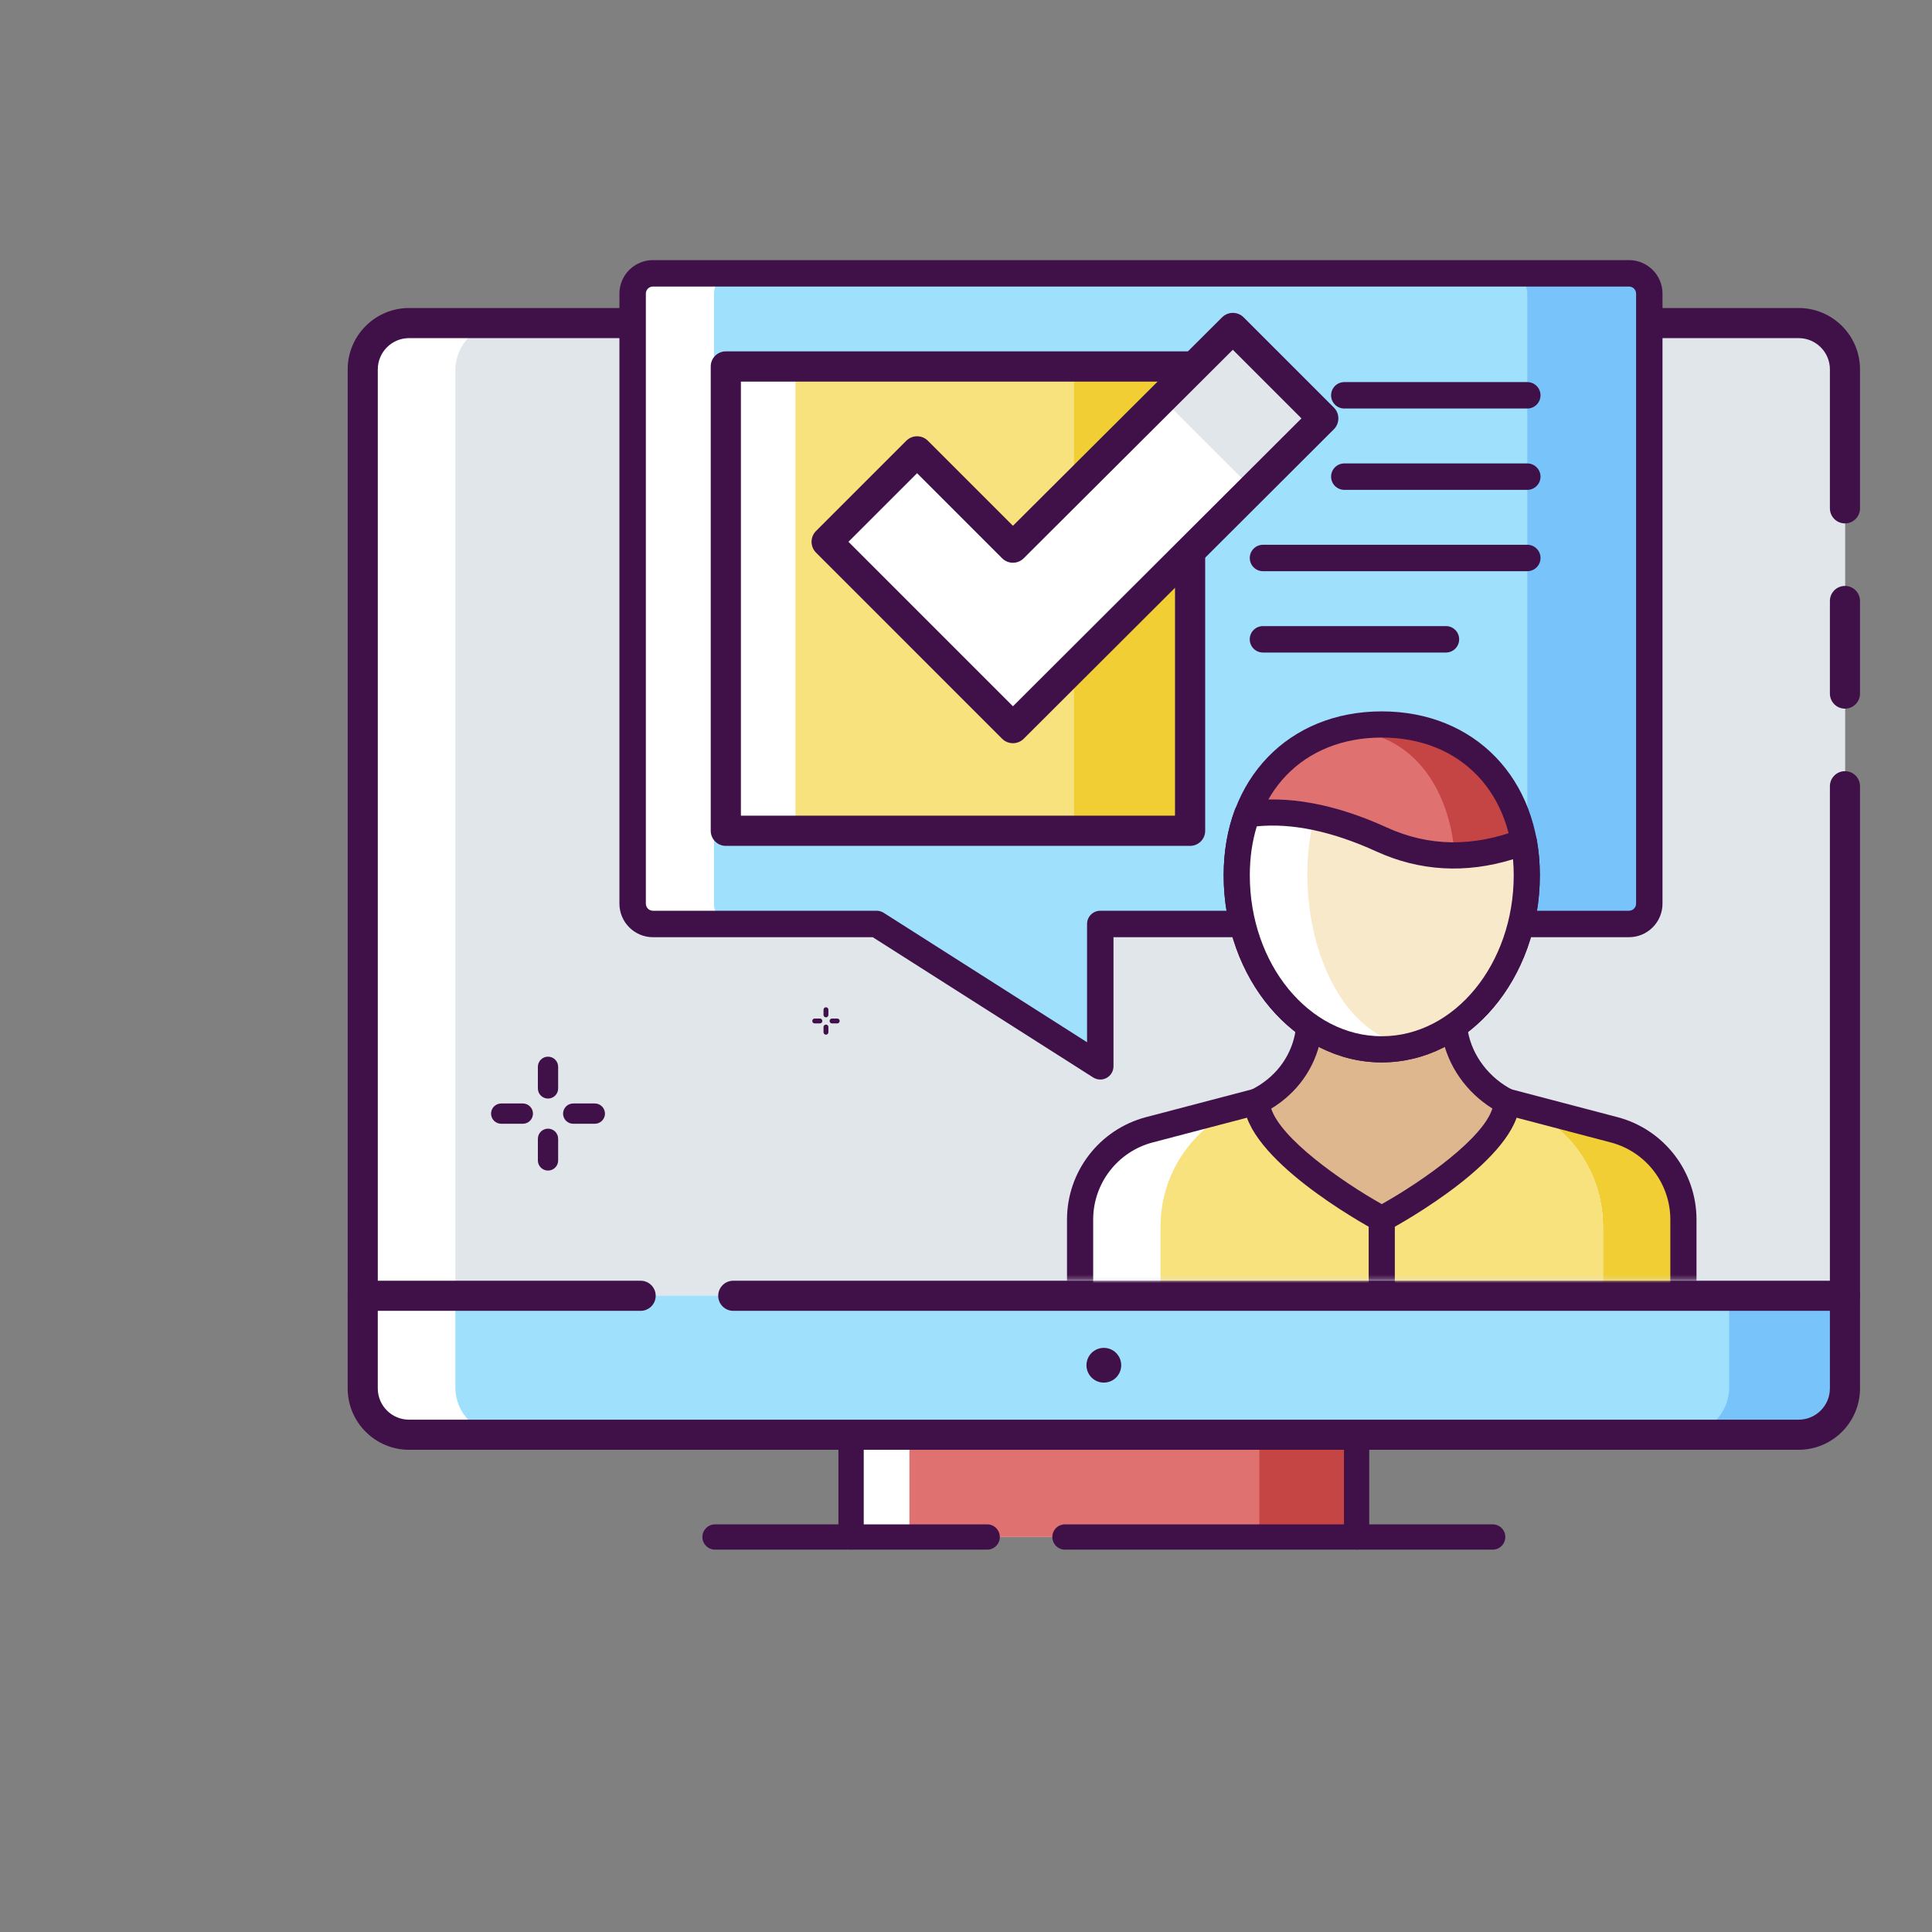
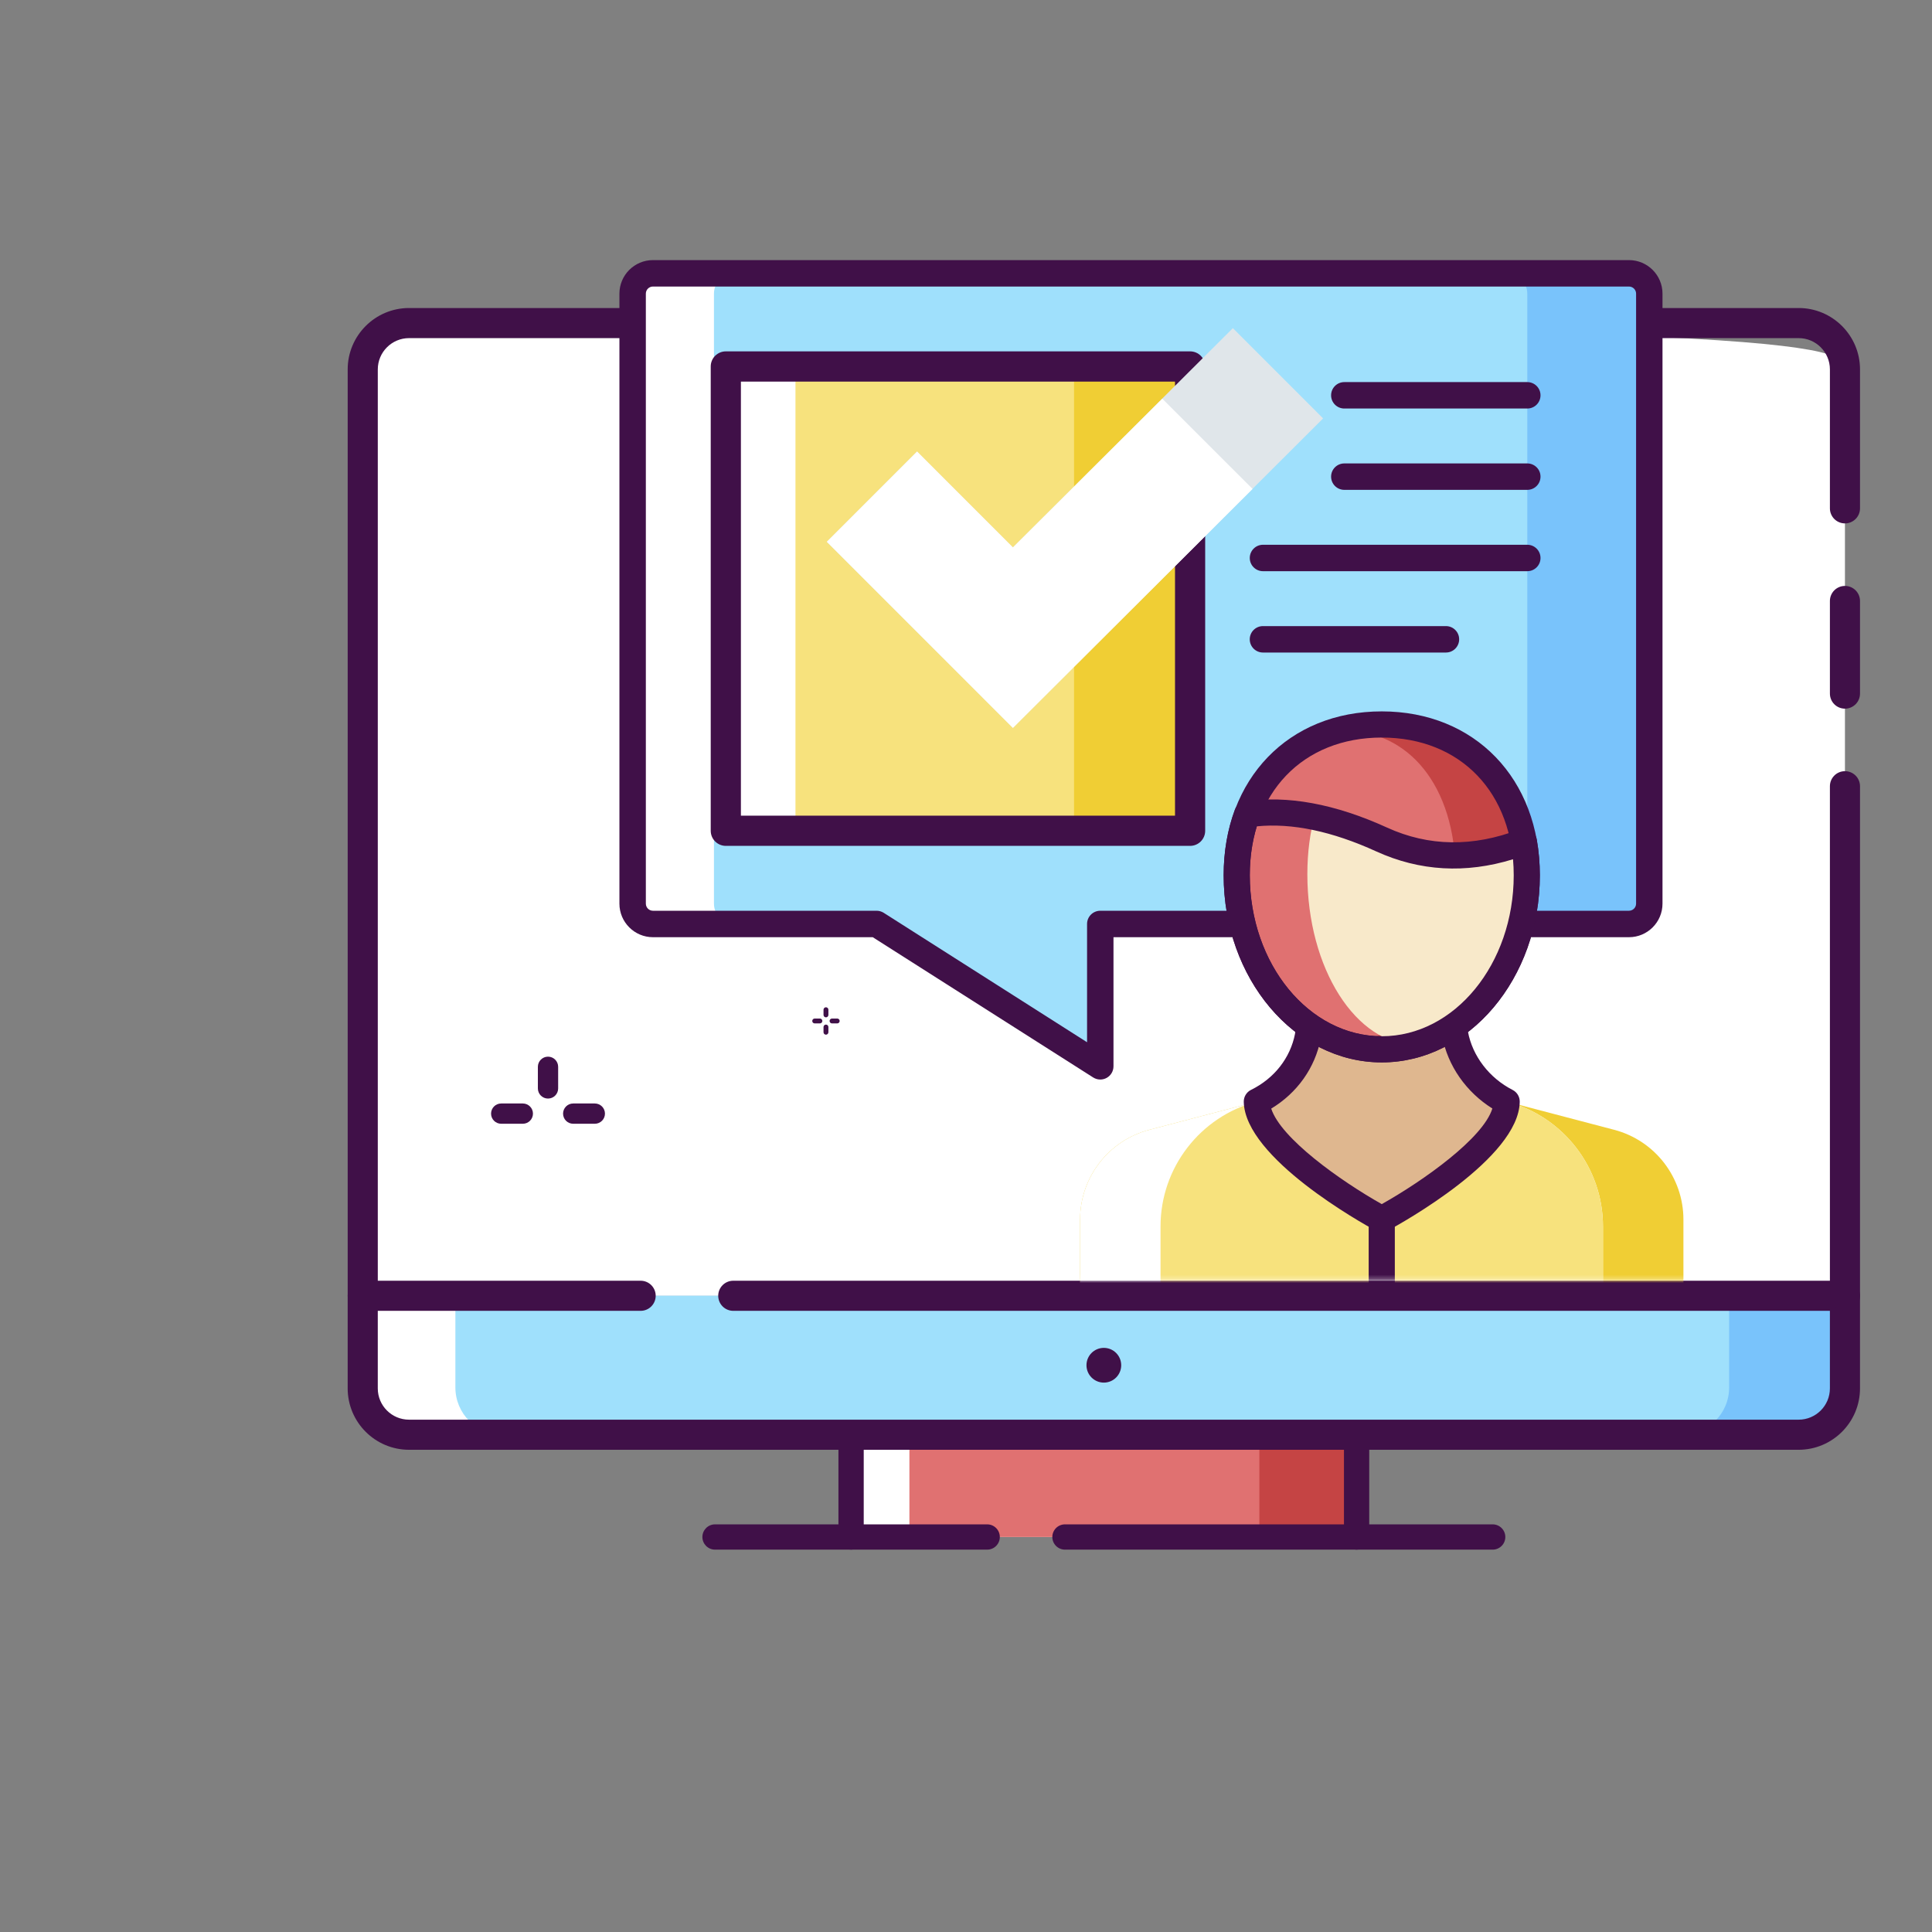
<svg xmlns="http://www.w3.org/2000/svg" width="460" height="460" viewBox="0 0 460 460" fill="none">
  <rect x="0" y="0" width="460" height="460" fill="#808080" stroke="none" />
  <g clip-path="url(#clip0_10_3)">
    <mask id="mask0_10_3" style="mask-type:luminance" maskUnits="userSpaceOnUse" x="14" y="-31" width="500" height="500">
      <path d="M514 -31H14V469H514V-31Z" fill="white" />
    </mask>
    <g mask="url(#mask0_10_3)">
      <path d="M322.993 338.176H202.639V365.948H322.993V338.176Z" fill="#C54444" />
      <path d="M290.593 338.176H202.639V365.948H290.593V338.176Z" fill="white" />
      <path d="M299.85 338.176H216.526V365.948H299.85V338.176Z" fill="#E07171" />
      <path d="M355.401 368.961H253.562C251.9 368.961 250.554 367.614 250.554 365.952C250.554 364.289 251.9 362.943 253.562 362.943H355.401C357.064 362.943 358.41 364.289 358.41 365.952C358.41 367.614 357.064 368.961 355.401 368.961Z" fill="#401048" />
      <path d="M235.049 368.961H170.239C168.581 368.961 167.235 367.614 167.235 365.952C167.235 364.289 168.581 362.943 170.239 362.943H235.049C236.712 362.943 238.053 364.289 238.053 365.952C238.053 367.614 236.712 368.961 235.049 368.961Z" fill="#401048" />
      <path d="M322.999 368.957C321.337 368.957 319.991 367.616 319.991 365.953V341.19H205.65V365.953C205.65 367.616 204.299 368.957 202.641 368.957C200.979 368.957 199.628 367.616 199.628 365.953V338.177C199.628 336.515 200.979 335.168 202.641 335.168H322.999C324.662 335.168 326.008 336.515 326.008 338.177V365.953C326.008 367.616 324.662 368.957 322.999 368.957Z" fill="#401048" />
      <path d="M428.021 341.604H97.617C91.4 341.604 86.364 336.563 86.364 330.352V308.511H439.273V330.352C439.273 336.563 434.232 341.604 428.021 341.604Z" fill="#79C3FB" />
      <path d="M389.423 341.604H97.615C91.397 341.604 86.362 336.563 86.362 330.352V308.511H400.675V330.352C400.675 336.563 395.634 341.604 389.423 341.604Z" fill="white" />
-       <path d="M439.273 308.52H86.364V88.176C86.364 81.959 91.4 76.923 97.617 76.923H428.021C434.232 76.923 439.273 81.959 439.273 88.176V308.52Z" fill="white" />
-       <path d="M439.273 308.52H108.419V88.176C108.419 81.959 113.46 76.923 119.671 76.923H428.021C434.232 76.923 439.273 81.959 439.273 88.176V308.52Z" fill="#E0E6EA" />
+       <path d="M439.273 308.52H86.364V88.176C86.364 81.959 91.4 76.923 97.617 76.923C434.232 76.923 439.273 81.959 439.273 88.176V308.52Z" fill="white" />
      <path d="M400.447 341.604H119.677C113.46 341.604 108.425 336.563 108.425 330.352V308.511H411.7V330.352C411.7 336.563 406.659 341.604 400.447 341.604Z" fill="#9FE0FC" />
      <path d="M428.246 345.186H97.392C89.335 345.186 82.78 338.631 82.78 330.575V308.514C82.78 306.54 84.384 304.936 86.364 304.936H152.534C154.514 304.936 156.118 306.54 156.118 308.514C156.118 310.5 154.514 312.104 152.534 312.104H89.948V330.575C89.948 334.682 93.284 338.018 97.392 338.018H428.246C432.353 338.018 435.689 334.682 435.689 330.575V312.104H174.589C172.608 312.104 171.005 310.5 171.005 308.514C171.005 306.54 172.608 304.936 174.589 304.936H439.273C441.254 304.936 442.857 306.54 442.857 308.514V330.575C442.857 338.631 436.303 345.186 428.246 345.186Z" fill="#401048" />
      <path d="M439.276 312.103C437.295 312.103 435.692 310.499 435.692 308.513V187.201C435.692 185.215 437.295 183.612 439.276 183.612C441.256 183.612 442.86 185.215 442.86 187.201V308.513C442.86 310.499 441.256 312.103 439.276 312.103Z" fill="#401048" />
      <path d="M439.276 168.728C437.295 168.728 435.692 167.125 435.692 165.139V143.09C435.692 141.109 437.295 139.506 439.276 139.506C441.256 139.506 442.86 141.109 442.86 143.09V165.139C442.86 167.125 441.256 168.728 439.276 168.728Z" fill="#401048" />
      <path d="M86.367 312.102C84.386 312.102 82.783 310.498 82.783 308.512V87.948C82.783 79.892 89.337 73.337 97.394 73.337H428.248C436.305 73.337 442.86 79.892 442.86 87.948V121.03C442.86 123.017 441.256 124.62 439.276 124.62C437.295 124.62 435.692 123.017 435.692 121.03V87.948C435.692 83.847 432.355 80.505 428.248 80.505H97.394C93.287 80.505 89.951 83.847 89.951 87.948V308.512C89.951 310.498 88.347 312.102 86.367 312.102Z" fill="#401048" />
      <path d="M266.954 325.057C266.954 327.342 265.103 329.193 262.819 329.193C260.535 329.193 258.684 327.342 258.684 325.057C258.684 322.773 260.535 320.922 262.819 320.922C265.103 320.922 266.954 322.773 266.954 325.057Z" fill="#401048" />
      <path d="M124.477 267.561H119.334C118 267.561 116.92 266.485 116.92 265.147C116.92 263.813 118 262.733 119.334 262.733H124.477C125.811 262.733 126.895 263.813 126.895 265.147C126.895 266.485 125.811 267.561 124.477 267.561Z" fill="#401048" />
      <path d="M141.621 267.561H136.478C135.147 267.561 134.064 266.485 134.064 265.147C134.064 263.813 135.147 262.733 136.478 262.733H141.621C142.955 262.733 144.038 263.813 144.038 265.147C144.038 266.485 142.955 267.561 141.621 267.561Z" fill="#401048" />
-       <path d="M130.479 278.705C129.145 278.705 128.065 277.629 128.065 276.291V271.148C128.065 269.81 129.145 268.73 130.479 268.73C131.813 268.73 132.893 269.81 132.893 271.148V276.291C132.893 277.629 131.813 278.705 130.479 278.705Z" fill="#401048" />
      <path d="M130.479 261.561C129.145 261.561 128.065 260.485 128.065 259.147V254.004C128.065 252.67 129.145 251.586 130.479 251.586C131.813 251.586 132.893 252.67 132.893 254.004V259.147C132.893 260.485 131.813 261.561 130.479 261.561Z" fill="#401048" />
      <path d="M195.212 243.67H193.974C193.654 243.67 193.394 243.41 193.394 243.089C193.394 242.768 193.654 242.508 193.974 242.508H195.212C195.533 242.508 195.794 242.768 195.794 243.089C195.794 243.41 195.533 243.67 195.212 243.67Z" fill="#401048" />
      <path d="M199.338 243.67H198.1C197.779 243.67 197.519 243.41 197.519 243.089C197.519 242.768 197.779 242.508 198.1 242.508H199.338C199.659 242.508 199.919 242.768 199.919 243.089C199.919 243.41 199.659 243.67 199.338 243.67Z" fill="#401048" />
      <path d="M196.657 246.351C196.336 246.351 196.076 246.092 196.076 245.77V244.533C196.076 244.211 196.336 243.951 196.657 243.951C196.978 243.951 197.237 244.211 197.237 244.533V245.77C197.237 246.092 196.978 246.351 196.657 246.351Z" fill="#401048" />
      <path d="M196.657 242.226C196.336 242.226 196.076 241.967 196.076 241.645V240.408C196.076 240.086 196.336 239.826 196.657 239.826C196.978 239.826 197.237 240.086 197.237 240.408V241.645C197.237 241.967 196.978 242.226 196.657 242.226Z" fill="#401048" />
      <path d="M155.465 219.994H208.714L261.973 253.885V219.994H387.843C390.521 219.994 392.684 217.826 392.684 215.153V69.914C392.684 67.237 390.521 65.073 387.843 65.073H155.465C152.788 65.073 150.624 67.237 150.624 69.914V215.153C150.624 217.826 152.788 219.994 155.465 219.994Z" fill="#79C3FB" />
      <path d="M155.465 219.994H208.714L261.973 253.885V219.994H353.958C356.63 219.994 358.799 217.826 358.799 215.153V69.914C358.799 67.237 356.63 65.073 353.958 65.073H155.465C152.788 65.073 150.624 67.237 150.624 69.914V215.153C150.624 217.826 152.788 219.994 155.465 219.994Z" fill="white" />
      <path d="M174.83 219.994H208.711L261.974 253.885V219.994H358.8C361.473 219.994 363.641 217.826 363.641 215.153V69.914C363.641 67.237 361.473 65.073 358.8 65.073H174.83C172.153 65.073 169.989 67.237 169.989 69.914V215.153C169.989 217.826 172.153 219.994 174.83 219.994Z" fill="#9FE0FC" />
      <path d="M261.975 257.033C261.387 257.033 260.794 256.865 260.28 256.539L207.797 223.143H155.467C151.061 223.143 147.48 219.561 147.48 215.15V69.916C147.48 65.505 151.061 61.929 155.467 61.929H387.85C392.257 61.929 395.833 65.505 395.833 69.916V215.15C395.833 219.561 392.257 223.143 387.85 223.143H265.116V253.882C265.116 255.033 264.489 256.09 263.486 256.643C263.012 256.9 262.493 257.033 261.975 257.033ZM155.467 68.222C154.533 68.222 153.773 68.978 153.773 69.916V215.15C153.773 216.089 154.533 216.845 155.467 216.845H208.716C209.314 216.845 209.901 217.018 210.405 217.334L258.823 248.152V219.996C258.823 218.252 260.236 216.845 261.975 216.845H387.85C388.784 216.845 389.545 216.089 389.545 215.15V69.916C389.545 68.978 388.784 68.222 387.85 68.222H155.467Z" fill="#401048" />
      <path d="M283.357 87.257H172.814V197.801H283.357V87.257Z" fill="#F0CE34" />
      <path d="M244.662 87.257H172.816V197.801H244.662V87.257Z" fill="white" />
      <path d="M255.727 87.257H189.397V197.801H255.727V87.257Z" fill="#F7E27D" />
      <path d="M283.357 201.398H172.819C170.834 201.398 169.221 199.791 169.221 197.801V87.252C169.221 85.267 170.834 83.659 172.819 83.659H283.357C285.342 83.659 286.949 85.267 286.949 87.252V197.801C286.949 199.791 285.342 201.398 283.357 201.398ZM176.406 194.208H279.765V90.855H176.406V194.208Z" fill="#401048" />
      <path d="M315.025 99.622L293.541 78.132L241.171 130.342L218.351 107.51L196.862 129.006L241.171 173.31L315.025 99.622Z" fill="#E0E6EA" />
      <path d="M298.231 116.414L276.741 94.93L241.171 130.34L218.351 107.508L196.861 128.998L241.171 173.313L298.231 116.414Z" fill="white" />
-       <path d="M241.17 176.953C240.239 176.953 239.314 176.599 238.6 175.891L194.29 131.575C193.61 130.89 193.227 129.97 193.227 128.999C193.227 128.034 193.61 127.108 194.29 126.428L215.779 104.945C217.202 103.522 219.504 103.522 220.926 104.945L241.176 125.189L290.964 75.561C292.392 74.139 294.688 74.139 296.105 75.561L317.594 97.045C318.28 97.724 318.657 98.656 318.657 99.615C318.657 100.586 318.274 101.517 317.589 102.203L243.746 175.891C243.032 176.599 242.107 176.953 241.17 176.953ZM202.013 128.999L241.176 168.162L309.871 99.615L293.529 83.278L243.746 132.918C242.324 134.34 240.022 134.34 238.6 132.918L218.35 112.668L202.013 128.999Z" fill="#401048" />
      <path d="M363.641 97.268H320.074C318.34 97.268 316.928 95.865 316.928 94.121C316.928 92.382 318.34 90.975 320.074 90.975H363.641C365.38 90.975 366.788 92.382 366.788 94.121C366.788 95.865 365.38 97.268 363.641 97.268Z" fill="#401048" />
      <path d="M363.641 116.633H320.074C318.34 116.633 316.928 115.226 316.928 113.482C316.928 111.748 318.34 110.34 320.074 110.34H363.641C365.38 110.34 366.788 111.748 366.788 113.482C366.788 115.226 365.38 116.633 363.641 116.633Z" fill="#401048" />
      <path d="M363.642 135.998H300.711C298.978 135.998 297.565 134.596 297.565 132.852C297.565 131.113 298.978 129.705 300.711 129.705H363.642C365.381 129.705 366.788 131.113 366.788 132.852C366.788 134.596 365.381 135.998 363.642 135.998Z" fill="#401048" />
      <path d="M344.272 155.364H300.704C298.966 155.364 297.558 153.956 297.558 152.213C297.558 150.479 298.966 149.071 300.704 149.071H344.272C346.01 149.071 347.418 150.479 347.418 152.213C347.418 153.956 346.01 155.364 344.272 155.364Z" fill="#401048" />
      <mask id="mask1_10_3" style="mask-type:alpha" maskUnits="userSpaceOnUse" x="89" y="-88" width="347" height="393">
        <path d="M435.761 -87.745V304.76H89.117V-87.745H435.761Z" fill="white" />
      </mask>
      <g mask="url(#mask1_10_3)">
        <path d="M384.327 269L358.727 262.277H299.25L273.65 269C263.932 271.55 257.161 280.33 257.161 290.379V316.136H400.816V290.374C400.816 280.33 394.04 271.55 384.327 269Z" fill="#F0CE34" />
        <path d="M358.734 262.277H299.252L273.647 269C263.934 271.55 257.158 280.33 257.158 290.379V316.136H381.662V292.006C381.662 278.038 372.242 265.829 358.734 262.277Z" fill="white" />
        <path d="M358.731 262.277H299.254C285.74 265.829 276.316 278.048 276.316 292.016V316.136H381.659V292.006C381.659 278.038 372.239 265.829 358.731 262.277Z" fill="#F7E27D" />
-         <path d="M400.811 319.245H257.161C255.441 319.245 254.049 317.858 254.049 316.138V290.381C254.049 278.93 261.783 268.9 272.858 265.988L298.459 259.27C298.717 259.207 298.981 259.172 299.25 259.172H358.737C359 259.172 359.264 259.207 359.518 259.27L385.114 265.988C396.189 268.9 403.928 278.93 403.928 290.376V316.138C403.928 317.858 402.531 319.245 400.811 319.245ZM260.278 313.021H397.699V290.376C397.699 281.758 391.871 274.21 383.531 272.012L358.326 265.397H299.655L274.436 272.012C266.097 274.21 260.278 281.763 260.278 290.381V313.021Z" fill="#401048" />
        <path d="M328.986 290.251C328.986 290.251 358.543 274.295 358.734 262.276C352.47 259.071 347.771 253.218 346.451 246.183C346.256 245.157 346.105 238.615 345.992 237.624L311.95 237.648C311.818 238.781 311.637 245.494 311.398 246.711C310.059 253.614 305.427 259.242 299.247 262.276C299.516 274.256 328.986 290.251 328.986 290.251Z" fill="#DFB78F" />
        <path d="M328.987 293.364C328.474 293.364 327.966 293.237 327.501 292.983C324.321 291.259 296.434 275.737 296.136 262.351C296.112 261.139 296.786 260.02 297.875 259.488C303.406 256.766 307.221 251.896 308.345 246.116C308.448 245.51 308.58 242.574 308.658 240.83C308.731 239.203 308.799 237.776 308.858 237.293C309.039 235.724 310.363 234.537 311.946 234.537L345.984 234.513C347.562 234.513 348.895 235.7 349.081 237.268C349.13 237.703 349.193 239.154 349.257 240.781C349.335 242.725 349.408 244.963 349.511 245.642C350.6 251.461 354.582 256.659 360.152 259.512C361.207 260.05 361.862 261.144 361.842 262.331C361.627 275.781 333.652 291.268 330.462 292.988C330.003 293.237 329.49 293.364 328.987 293.364ZM302.673 263.953C304.95 271.027 319.035 281.077 328.992 286.695C338.987 281.077 353.131 271.008 355.325 263.929C349.101 260.035 344.699 253.762 343.384 246.761C343.243 246.013 343.169 244.357 343.038 241.03C343.033 240.927 343.028 240.835 343.028 240.737L314.892 240.756C314.887 240.874 314.882 240.986 314.877 241.103C314.711 244.802 314.613 246.482 314.457 247.303C313.104 254.265 308.858 260.221 302.673 263.953Z" fill="#401048" />
        <path d="M363.519 208.401C363.519 185.512 348.056 172.482 328.987 172.482C309.914 172.482 294.456 185.512 294.456 208.401C294.456 231.285 309.914 249.84 328.987 249.84C348.056 249.84 363.519 231.285 363.519 208.401Z" fill="#C54444" />
        <path d="M346.595 208.513C346.595 186.553 334.924 174.055 320.526 174.055C306.128 174.055 294.457 186.553 294.457 208.513C294.457 230.469 306.128 248.277 320.526 248.277C334.924 248.277 346.595 230.469 346.595 208.513Z" fill="#E07171" />
        <path d="M328.988 252.95C308.23 252.95 291.345 232.964 291.345 208.404C291.345 185.427 306.823 169.378 328.988 169.378C351.154 169.378 366.632 185.427 366.632 208.404C366.632 232.964 349.747 252.95 328.988 252.95ZM328.988 175.607C310.194 175.607 297.569 188.779 297.569 208.404C297.569 229.534 311.664 246.726 328.988 246.726C346.313 246.726 360.407 229.534 360.407 208.404C360.407 188.779 347.783 175.607 328.988 175.607Z" fill="#401048" />
-         <path d="M328.993 199.893C315.275 193.635 304.727 192.707 296.91 193.904C295.342 198.164 294.457 203.001 294.457 208.399C294.457 231.283 309.92 249.839 328.993 249.839C348.062 249.839 363.52 231.283 363.52 208.399C363.52 205.58 363.285 202.913 362.836 200.401C353.626 203.943 341.696 205.693 328.993 199.893Z" fill="white" />
        <path d="M335.336 202.203C324.47 198.583 320.489 195.348 313.116 193.902C311.939 198.084 311.274 202.828 311.274 208.134C311.274 230.603 322.868 248.816 337.163 248.816C351.458 248.816 363.042 230.603 363.042 208.134C363.042 205.364 362.866 202.745 362.529 200.278C355.626 203.757 345.859 205.711 335.336 202.203Z" fill="#F8E9CA" />
        <path d="M328.991 252.951C308.232 252.951 291.348 232.964 291.348 208.404C291.348 202.849 292.237 197.607 293.991 192.829C294.382 191.764 295.32 190.997 296.444 190.826C306.469 189.301 317.852 191.383 330.276 197.055C340.165 201.564 350.737 201.711 361.715 197.49C362.579 197.162 363.557 197.231 364.368 197.685C365.179 198.144 365.731 198.936 365.897 199.854C366.38 202.595 366.625 205.468 366.625 208.404C366.625 232.964 349.745 252.951 328.991 252.951ZM299.238 196.747C298.129 200.348 297.572 204.261 297.572 208.399C297.572 229.529 311.662 246.726 328.991 246.726C346.315 246.726 360.41 229.529 360.41 208.399C360.41 207.109 360.352 205.834 360.244 204.583C348.963 208.057 338.034 207.432 327.697 202.727C317.173 197.92 307.607 195.912 299.238 196.747Z" fill="#401048" />
        <path d="M328.988 319.247C327.269 319.247 325.876 317.859 325.876 316.135V290.251C325.876 288.531 327.269 287.139 328.988 287.139C330.708 287.139 332.101 288.531 332.101 290.251V316.135C332.101 317.859 330.708 319.247 328.988 319.247Z" fill="#401048" />
      </g>
    </g>
  </g>
  <defs>
    <clipPath id="clip0_10_3">
      <rect width="460" height="460" fill="white" />
    </clipPath>
  </defs>
</svg>